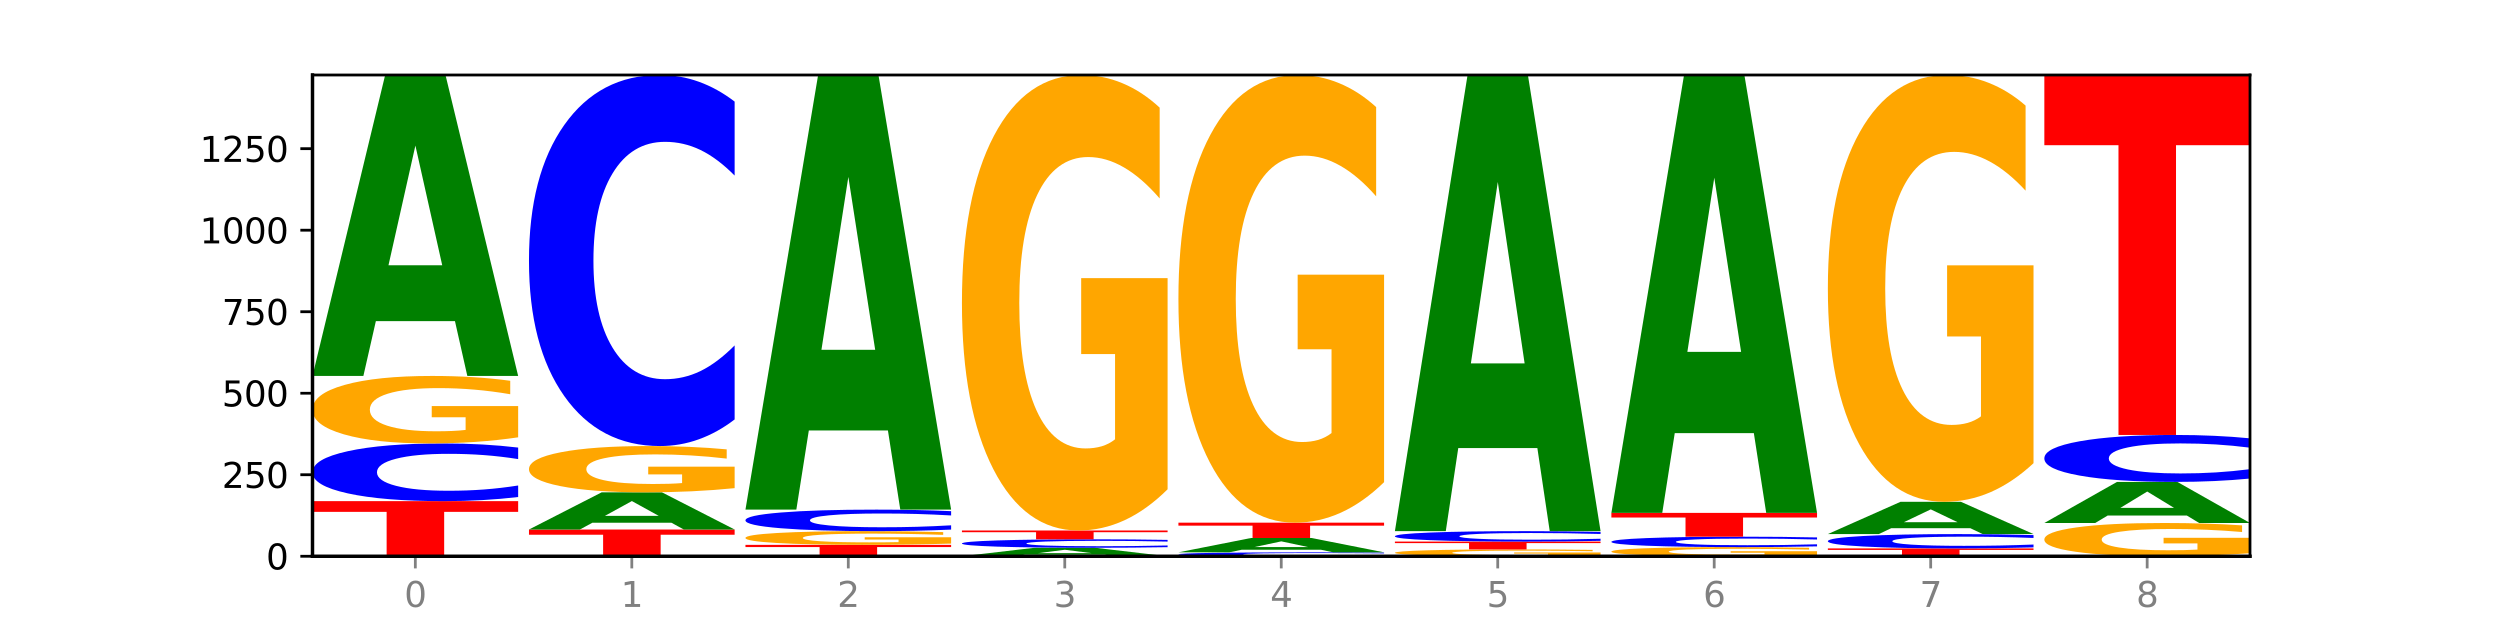
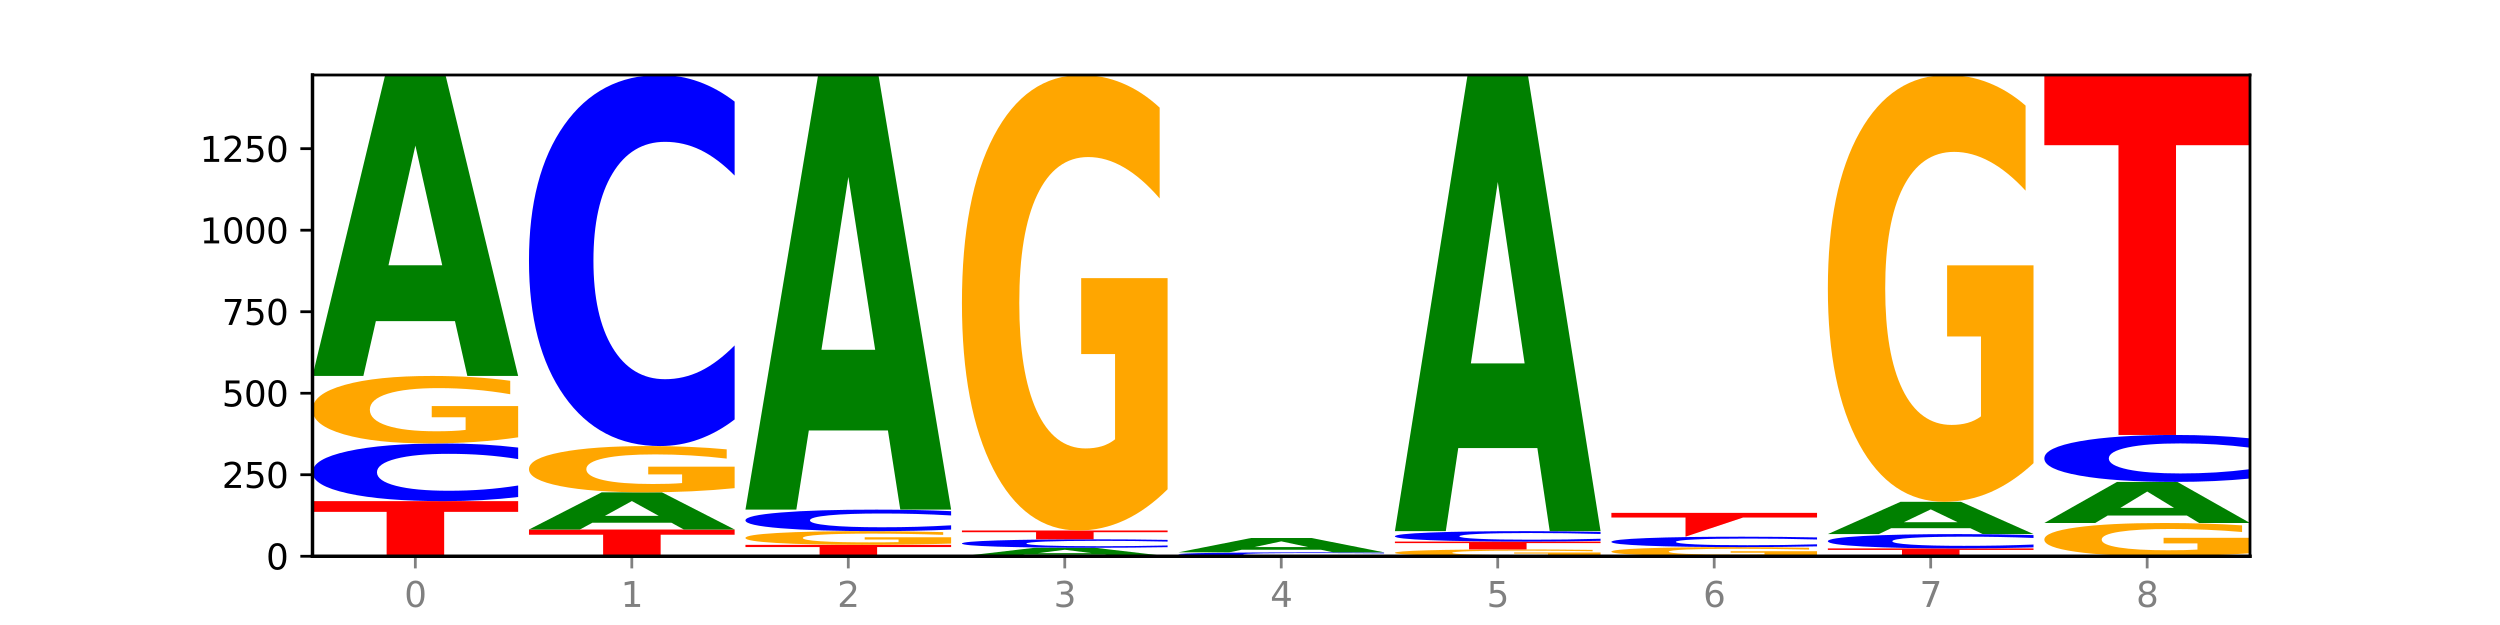
<svg xmlns="http://www.w3.org/2000/svg" xmlns:xlink="http://www.w3.org/1999/xlink" width="720pt" height="180pt" viewBox="0 0 720 180" version="1.1">
  <defs>
    <style type="text/css">*{stroke-linejoin: round; stroke-linecap: butt}</style>
  </defs>
  <g id="figure_1">
    <g id="patch_1">
      <path d="M 0 180  L 720 180  L 720 0  L 0 0  z " style="fill: #ffffff" />
    </g>
    <g id="axes_1">
      <g id="patch_2">
        <path d="M 90 160.2  L 648 160.2  L 648 21.6  L 90 21.6  z " style="fill: #ffffff" />
      </g>
      <g id="line2d_1">
        <path d="M 90 160.2  L 648 160.2  " clip-path="url(#peae0e1e5a3)" style="fill: none; stroke: #000000; stroke-width: 0.5; stroke-linecap: square" />
      </g>
      <g id="patch_3">
        <path d="M 90 144.33  L 149.229 144.33  L 149.229 147.425  L 127.92 147.425  L 127.92 160.2  L 111.35 160.2  L 111.35 147.425  L 90 147.425  L 90 144.33  z " clip-path="url(#peae0e1e5a3)" style="fill: #ff0000" />
      </g>
      <g id="patch_4">
        <path d="M 149.229 143.139  Q 144.275 143.73 138.917 144.028  Q 133.56 144.33 127.725 144.33  Q 110.325 144.33 100.163 142.092  Q 90 139.853 90 136.025  Q 90 132.183 100.163 129.948  Q 110.325 127.71 127.725 127.71  Q 133.56 127.71 138.917 128.012  Q 144.275 128.311 149.229 128.901  L 149.229 132.214  Q 144.23 131.431 139.38 131.068  Q 134.53 130.704 129.173 130.704  Q 119.562 130.704 114.056 132.122  Q 108.564 133.536 108.564 136.025  Q 108.564 138.504 114.056 139.922  Q 119.562 141.337 129.173 141.337  Q 134.53 141.337 139.38 140.973  Q 144.23 140.605 149.229 139.823  L 149.229 143.139  z " clip-path="url(#peae0e1e5a3)" style="fill: #0000ff" />
      </g>
      <g id="patch_5">
        <path d="M 149.229 125.951  Q 143.256 126.83 136.831 127.272  Q 130.406 127.71 123.557 127.71  Q 108.079 127.71 99.04 125.092  Q 90 122.474 90 117.997  Q 90 113.468 99.199 110.87  Q 108.411 108.272 124.433 108.272  Q 130.605 108.272 136.26 108.625  Q 141.928 108.975 146.946 109.665  L 146.946 113.54  Q 141.769 112.653 136.645 112.215  Q 131.521 111.773 126.371 111.773  Q 116.84 111.773 111.677 113.387  Q 106.513 114.997 106.513 117.997  Q 106.513 120.968 111.491 122.59  Q 116.469 124.208 125.628 124.208  Q 128.123 124.208 130.26 124.116  Q 132.397 124.02 134.097 123.819  L 134.097 120.181  L 124.34 120.181  L 124.34 116.941  L 149.229 116.941  L 149.229 125.951  z " clip-path="url(#peae0e1e5a3)" style="fill: #ffa600" />
      </g>
      <g id="patch_6">
        <path d="M 131.028 92.483  L 108.249 92.483  L 104.653 108.272  L 90 108.272  L 110.926 21.6  L 128.303 21.6  L 149.229 108.272  L 134.588 108.272  L 131.028 92.483  z M 111.882 76.397  L 127.359 76.397  L 119.633 41.921  L 111.882 76.397  z " clip-path="url(#peae0e1e5a3)" style="fill: #008000" />
      </g>
      <g id="patch_7">
        <path d="M 152.346 152.5  L 211.575 152.5  L 211.575 154.002  L 190.267 154.002  L 190.267 160.2  L 173.696 160.2  L 173.696 154.002  L 152.346 154.002  L 152.346 152.5  z " clip-path="url(#peae0e1e5a3)" style="fill: #ff0000" />
      </g>
      <g id="patch_8">
        <path d="M 193.374 150.55  L 170.596 150.55  L 166.999 152.5  L 152.346 152.5  L 173.272 141.795  L 190.65 141.795  L 211.575 152.5  L 196.935 152.5  L 193.374 150.55  z M 174.229 148.563  L 189.705 148.563  L 181.979 144.305  L 174.229 148.563  z " clip-path="url(#peae0e1e5a3)" style="fill: #008000" />
      </g>
      <g id="patch_9">
        <path d="M 211.575 140.589  Q 205.602 141.192 199.177 141.495  Q 192.753 141.795 185.903 141.795  Q 170.426 141.795 161.386 139.999  Q 152.346 138.203 152.346 135.132  Q 152.346 132.025 161.545 130.243  Q 170.758 128.461 186.779 128.461  Q 192.952 128.461 198.607 128.703  Q 204.275 128.943 209.292 129.417  L 209.292 132.075  Q 204.115 131.466 198.992 131.166  Q 193.868 130.863 188.717 130.863  Q 179.187 130.863 174.023 131.97  Q 168.859 133.075 168.859 135.132  Q 168.859 137.17 173.837 138.283  Q 178.815 139.393 187.974 139.393  Q 190.47 139.393 192.607 139.33  Q 194.744 139.264 196.443 139.126  L 196.443 136.631  L 186.686 136.631  L 186.686 134.408  L 211.575 134.408  L 211.575 140.589  z " clip-path="url(#peae0e1e5a3)" style="fill: #ffa600" />
      </g>
      <g id="patch_10">
        <path d="M 211.575 120.801  Q 206.621 124.598 201.264 126.518  Q 195.906 128.461 190.071 128.461  Q 172.671 128.461 162.509 114.069  Q 152.346 99.676 152.346 75.064  Q 152.346 50.363 162.509 35.992  Q 172.671 21.6 190.071 21.6  Q 195.906 21.6 201.264 23.543  Q 206.621 25.463 211.575 29.26  L 211.575 50.561  Q 206.576 45.528 201.726 43.189  Q 196.876 40.849 191.519 40.849  Q 181.909 40.849 176.402 49.965  Q 170.91 59.06 170.91 75.064  Q 170.91 91.001 176.402 100.118  Q 181.909 109.212 191.519 109.212  Q 196.876 109.212 201.726 106.872  Q 206.576 104.511 211.575 99.478  L 211.575 120.801  z " clip-path="url(#peae0e1e5a3)" style="fill: #0000ff" />
      </g>
      <g id="patch_11">
        <path d="M 214.693 156.913  L 273.922 156.913  L 273.922 157.554  L 252.613 157.554  L 252.613 160.2  L 236.043 160.2  L 236.043 157.554  L 214.693 157.554  L 214.693 156.913  z " clip-path="url(#peae0e1e5a3)" style="fill: #ff0000" />
      </g>
      <g id="patch_12">
        <path d="M 273.922 156.557  Q 267.948 156.735 261.524 156.825  Q 255.099 156.913 248.25 156.913  Q 232.772 156.913 223.732 156.382  Q 214.693 155.851 214.693 154.943  Q 214.693 154.024 223.892 153.497  Q 233.104 152.97 249.126 152.97  Q 255.298 152.97 260.953 153.041  Q 266.621 153.112 271.639 153.252  L 271.639 154.038  Q 266.462 153.858 261.338 153.77  Q 256.214 153.68 251.064 153.68  Q 241.533 153.68 236.369 154.007  Q 231.206 154.334 231.206 154.943  Q 231.206 155.546 236.184 155.875  Q 241.161 156.203 250.32 156.203  Q 252.816 156.203 254.953 156.184  Q 257.09 156.165 258.789 156.124  L 258.789 155.386  L 249.033 155.386  L 249.033 154.728  L 273.922 154.728  L 273.922 156.557  z " clip-path="url(#peae0e1e5a3)" style="fill: #ffa600" />
      </g>
      <g id="patch_13">
        <path d="M 273.922 152.525  Q 268.967 152.745 263.61 152.857  Q 258.253 152.97 252.418 152.97  Q 235.018 152.97 224.855 152.135  Q 214.693 151.3 214.693 149.873  Q 214.693 148.44 224.855 147.607  Q 235.018 146.772 252.418 146.772  Q 258.253 146.772 263.61 146.885  Q 268.967 146.996 273.922 147.216  L 273.922 148.452  Q 268.923 148.16 264.073 148.024  Q 259.223 147.888 253.865 147.888  Q 244.255 147.888 238.748 148.417  Q 233.257 148.944 233.257 149.873  Q 233.257 150.797 238.748 151.326  Q 244.255 151.853 253.865 151.853  Q 259.223 151.853 264.073 151.717  Q 268.923 151.58 273.922 151.289  L 273.922 152.525  z " clip-path="url(#peae0e1e5a3)" style="fill: #0000ff" />
      </g>
      <g id="patch_14">
        <path d="M 255.721 123.97  L 232.942 123.97  L 229.346 146.772  L 214.693 146.772  L 235.618 21.6  L 252.996 21.6  L 273.922 146.772  L 259.281 146.772  L 255.721 123.97  z M 236.575 100.738  L 252.051 100.738  L 244.325 50.948  L 236.575 100.738  z " clip-path="url(#peae0e1e5a3)" style="fill: #008000" />
      </g>
      <g id="patch_15">
        <path d="M 318.067 159.755  L 295.289 159.755  L 291.692 160.2  L 277.039 160.2  L 297.965 157.759  L 315.342 157.759  L 336.268 160.2  L 321.627 160.2  L 318.067 159.755  z M 298.922 159.302  L 314.398 159.302  L 306.672 158.331  L 298.922 159.302  z " clip-path="url(#peae0e1e5a3)" style="fill: #008000" />
      </g>
      <g id="patch_16">
        <path d="M 336.268 157.584  Q 331.314 157.67 325.956 157.714  Q 320.599 157.759 314.764 157.759  Q 297.364 157.759 287.202 157.43  Q 277.039 157.101 277.039 156.539  Q 277.039 155.974 287.202 155.646  Q 297.364 155.317 314.764 155.317  Q 320.599 155.317 325.956 155.361  Q 331.314 155.405 336.268 155.492  L 336.268 155.979  Q 331.269 155.864 326.419 155.81  Q 321.569 155.757 316.212 155.757  Q 306.601 155.757 301.095 155.965  Q 295.603 156.173 295.603 156.539  Q 295.603 156.903 301.095 157.111  Q 306.601 157.319 316.212 157.319  Q 321.569 157.319 326.419 157.265  Q 331.269 157.211 336.268 157.096  L 336.268 157.584  z " clip-path="url(#peae0e1e5a3)" style="fill: #0000ff" />
      </g>
      <g id="patch_17">
        <path d="M 277.039 152.782  L 336.268 152.782  L 336.268 153.276  L 314.959 153.276  L 314.959 155.317  L 298.389 155.317  L 298.389 153.276  L 277.039 153.276  L 277.039 152.782  z " clip-path="url(#peae0e1e5a3)" style="fill: #ff0000" />
      </g>
      <g id="patch_18">
        <path d="M 336.268 140.913  Q 330.295 146.847 323.87 149.828  Q 317.445 152.782 310.596 152.782  Q 295.118 152.782 286.079 135.114  Q 277.039 117.446 277.039 87.232  Q 277.039 56.665 286.238 39.132  Q 295.45 21.6 311.472 21.6  Q 317.645 21.6 323.299 23.985  Q 328.967 26.342 333.985 31.003  L 333.985 57.153  Q 328.808 51.164 323.684 48.21  Q 318.561 45.23 313.41 45.23  Q 303.879 45.23 298.716 56.123  Q 293.552 66.989 293.552 87.232  Q 293.552 107.284 298.53 118.232  Q 303.508 129.152 312.667 129.152  Q 315.162 129.152 317.299 128.529  Q 319.437 127.879 321.136 126.524  L 321.136 101.973  L 311.379 101.973  L 311.379 80.105  L 336.268 80.105  L 336.268 140.913  z " clip-path="url(#peae0e1e5a3)" style="fill: #ffa600" />
      </g>
      <g id="patch_19">
        <path d="M 398.615 160.119  Q 393.66 160.159 388.303 160.18  Q 382.945 160.2 377.111 160.2  Q 359.71 160.2 349.548 160.048  Q 339.385 159.896 339.385 159.637  Q 339.385 159.376 349.548 159.225  Q 359.71 159.073 377.111 159.073  Q 382.945 159.073 388.303 159.094  Q 393.66 159.114 398.615 159.154  L 398.615 159.379  Q 393.615 159.325 388.765 159.301  Q 383.915 159.276 378.558 159.276  Q 368.948 159.276 363.441 159.372  Q 357.95 159.468 357.95 159.637  Q 357.95 159.805 363.441 159.901  Q 368.948 159.997 378.558 159.997  Q 383.915 159.997 388.765 159.972  Q 393.615 159.947 398.615 159.894  L 398.615 160.119  z " clip-path="url(#peae0e1e5a3)" style="fill: #0000ff" />
      </g>
      <g id="patch_20">
        <path d="M 380.413 158.321  L 357.635 158.321  L 354.038 159.073  L 339.385 159.073  L 360.311 154.941  L 377.689 154.941  L 398.615 159.073  L 383.974 159.073  L 380.413 158.321  z M 361.268 157.554  L 376.744 157.554  L 369.018 155.91  L 361.268 157.554  z " clip-path="url(#peae0e1e5a3)" style="fill: #008000" />
      </g>
      <g id="patch_21">
-         <path d="M 339.385 150.528  L 398.615 150.528  L 398.615 151.389  L 377.306 151.389  L 377.306 154.941  L 360.735 154.941  L 360.735 151.389  L 339.385 151.389  L 339.385 150.528  z " clip-path="url(#peae0e1e5a3)" style="fill: #ff0000" />
-       </g>
+         </g>
      <g id="patch_22">
-         <path d="M 398.615 138.863  Q 392.641 144.696 386.217 147.625  Q 379.792 150.528 372.942 150.528  Q 357.465 150.528 348.425 133.164  Q 339.385 115.799 339.385 86.104  Q 339.385 56.062 348.584 38.831  Q 357.797 21.6 373.818 21.6  Q 379.991 21.6 385.646 23.944  Q 391.314 26.261 396.331 30.841  L 396.331 56.542  Q 391.154 50.656 386.031 47.753  Q 380.907 44.824 375.757 44.824  Q 366.226 44.824 361.062 55.53  Q 355.898 66.209 355.898 86.104  Q 355.898 105.812 360.876 116.572  Q 365.854 127.304 375.013 127.304  Q 377.509 127.304 379.646 126.692  Q 381.783 126.053 383.482 124.721  L 383.482 100.592  L 373.726 100.592  L 373.726 79.1  L 398.615 79.1  L 398.615 138.863  z " clip-path="url(#peae0e1e5a3)" style="fill: #ffa600" />
-       </g>
+         </g>
      <g id="patch_23">
        <path d="M 460.961 160.022  Q 454.988 160.111 448.563 160.156  Q 442.138 160.2 435.289 160.2  Q 419.811 160.2 410.772 159.934  Q 401.732 159.669 401.732 159.215  Q 401.732 158.755 410.931 158.492  Q 420.143 158.228 436.165 158.228  Q 442.337 158.228 447.992 158.264  Q 453.66 158.299 458.678 158.369  L 458.678 158.762  Q 453.501 158.672 448.377 158.628  Q 443.253 158.583 438.103 158.583  Q 428.572 158.583 423.408 158.747  Q 418.245 158.91 418.245 159.215  Q 418.245 159.516 423.223 159.681  Q 428.2 159.845 437.36 159.845  Q 439.855 159.845 441.992 159.835  Q 444.129 159.826 445.828 159.805  L 445.828 159.436  L 436.072 159.436  L 436.072 159.108  L 460.961 159.108  L 460.961 160.022  z " clip-path="url(#peae0e1e5a3)" style="fill: #ffa600" />
      </g>
      <g id="patch_24">
        <path d="M 401.732 155.974  L 460.961 155.974  L 460.961 156.414  L 439.652 156.414  L 439.652 158.228  L 423.082 158.228  L 423.082 156.414  L 401.732 156.414  L 401.732 155.974  z " clip-path="url(#peae0e1e5a3)" style="fill: #ff0000" />
      </g>
      <g id="patch_25">
        <path d="M 460.961 155.759  Q 456.006 155.866 450.649 155.92  Q 445.292 155.974 439.457 155.974  Q 422.057 155.974 411.894 155.57  Q 401.732 155.165 401.732 154.473  Q 401.732 153.778 411.894 153.374  Q 422.057 152.97 439.457 152.97  Q 445.292 152.97 450.649 153.024  Q 456.006 153.078 460.961 153.185  L 460.961 153.784  Q 455.962 153.642 451.112 153.577  Q 446.262 153.511 440.904 153.511  Q 431.294 153.511 425.788 153.767  Q 420.296 154.023 420.296 154.473  Q 420.296 154.921 425.788 155.177  Q 431.294 155.433 440.904 155.433  Q 446.262 155.433 451.112 155.367  Q 455.962 155.301 460.961 155.159  L 460.961 155.759  z " clip-path="url(#peae0e1e5a3)" style="fill: #0000ff" />
      </g>
      <g id="patch_26">
        <path d="M 442.76 129.038  L 419.981 129.038  L 416.385 152.97  L 401.732 152.97  L 422.658 21.6  L 440.035 21.6  L 460.961 152.97  L 446.32 152.97  L 442.76 129.038  z M 423.614 104.656  L 439.091 104.656  L 431.365 52.401  L 423.614 104.656  z " clip-path="url(#peae0e1e5a3)" style="fill: #008000" />
      </g>
      <g id="patch_27">
        <path d="M 523.307 159.962  Q 517.334 160.081 510.909 160.141  Q 504.485 160.2 497.635 160.2  Q 482.158 160.2 473.118 159.846  Q 464.078 159.492 464.078 158.886  Q 464.078 158.274 473.277 157.922  Q 482.489 157.571 498.511 157.571  Q 504.684 157.571 510.338 157.619  Q 516.007 157.666 521.024 157.759  L 521.024 158.283  Q 515.847 158.163 510.723 158.104  Q 505.6 158.044 500.449 158.044  Q 490.918 158.044 485.755 158.263  Q 480.591 158.48 480.591 158.886  Q 480.591 159.288 485.569 159.508  Q 490.547 159.726 499.706 159.726  Q 502.201 159.726 504.339 159.714  Q 506.476 159.701 508.175 159.674  L 508.175 159.182  L 498.418 159.182  L 498.418 158.743  L 523.307 158.743  L 523.307 159.962  z " clip-path="url(#peae0e1e5a3)" style="fill: #ffa600" />
      </g>
      <g id="patch_28">
        <path d="M 523.307 157.355  Q 518.353 157.462 512.996 157.516  Q 507.638 157.571 501.803 157.571  Q 484.403 157.571 474.241 157.166  Q 464.078 156.761 464.078 156.069  Q 464.078 155.375 474.241 154.971  Q 484.403 154.566 501.803 154.566  Q 507.638 154.566 512.996 154.62  Q 518.353 154.674 523.307 154.781  L 523.307 155.38  Q 518.308 155.239 513.458 155.173  Q 508.608 155.107 503.251 155.107  Q 493.641 155.107 488.134 155.363  Q 482.642 155.619 482.642 156.069  Q 482.642 156.517 488.134 156.774  Q 493.641 157.029 503.251 157.029  Q 508.608 157.029 513.458 156.964  Q 518.308 156.897 523.307 156.756  L 523.307 157.355  z " clip-path="url(#peae0e1e5a3)" style="fill: #0000ff" />
      </g>
      <g id="patch_29">
-         <path d="M 464.078 147.711  L 523.307 147.711  L 523.307 149.048  L 501.999 149.048  L 501.999 154.566  L 485.428 154.566  L 485.428 149.048  L 464.078 149.048  L 464.078 147.711  z " clip-path="url(#peae0e1e5a3)" style="fill: #ff0000" />
+         <path d="M 464.078 147.711  L 523.307 147.711  L 523.307 149.048  L 501.999 149.048  L 485.428 154.566  L 485.428 149.048  L 464.078 149.048  L 464.078 147.711  z " clip-path="url(#peae0e1e5a3)" style="fill: #ff0000" />
      </g>
      <g id="patch_30">
-         <path d="M 505.106 124.737  L 482.328 124.737  L 478.731 147.711  L 464.078 147.711  L 485.004 21.6  L 502.382 21.6  L 523.307 147.711  L 508.667 147.711  L 505.106 124.737  z M 485.961 101.332  L 501.437 101.332  L 493.711 51.168  L 485.961 101.332  z " clip-path="url(#peae0e1e5a3)" style="fill: #008000" />
-       </g>
+         </g>
      <g id="patch_31">
        <path d="M 526.425 157.946  L 585.654 157.946  L 585.654 158.386  L 564.345 158.386  L 564.345 160.2  L 547.775 160.2  L 547.775 158.386  L 526.425 158.386  L 526.425 157.946  z " clip-path="url(#peae0e1e5a3)" style="fill: #ff0000" />
      </g>
      <g id="patch_32">
        <path d="M 585.654 157.65  Q 580.699 157.797 575.342 157.871  Q 569.985 157.946 564.15 157.946  Q 546.75 157.946 536.587 157.39  Q 526.425 156.833 526.425 155.882  Q 526.425 154.927 536.587 154.371  Q 546.75 153.815 564.15 153.815  Q 569.985 153.815 575.342 153.89  Q 580.699 153.964 585.654 154.111  L 585.654 154.934  Q 580.654 154.74 575.805 154.649  Q 570.955 154.559 565.597 154.559  Q 555.987 154.559 550.48 154.911  Q 544.989 155.263 544.989 155.882  Q 544.989 156.498 550.48 156.85  Q 555.987 157.202 565.597 157.202  Q 570.955 157.202 575.805 157.112  Q 580.654 157.02 585.654 156.826  L 585.654 157.65  z " clip-path="url(#peae0e1e5a3)" style="fill: #0000ff" />
      </g>
      <g id="patch_33">
        <path d="M 567.453 152.121  L 544.674 152.121  L 541.077 153.815  L 526.425 153.815  L 547.35 144.518  L 564.728 144.518  L 585.654 153.815  L 571.013 153.815  L 567.453 152.121  z M 548.307 150.396  L 563.783 150.396  L 556.057 146.698  L 548.307 150.396  z " clip-path="url(#peae0e1e5a3)" style="fill: #008000" />
      </g>
      <g id="patch_34">
        <path d="M 585.654 133.397  Q 579.68 138.958 573.256 141.751  Q 566.831 144.518 559.982 144.518  Q 544.504 144.518 535.464 127.963  Q 526.425 111.408 526.425 83.097  Q 526.425 54.456 535.624 38.028  Q 544.836 21.6 560.858 21.6  Q 567.03 21.6 572.685 23.834  Q 578.353 26.043 583.37 30.411  L 583.37 54.913  Q 578.194 49.302 573.07 46.534  Q 567.946 43.741 562.796 43.741  Q 553.265 43.741 548.101 53.948  Q 542.938 64.13 542.938 83.097  Q 542.938 101.887 547.915 112.145  Q 552.893 122.377 562.052 122.377  Q 564.548 122.377 566.685 121.793  Q 568.822 121.184 570.521 119.914  L 570.521 96.91  L 560.765 96.91  L 560.765 76.419  L 585.654 76.419  L 585.654 133.397  z " clip-path="url(#peae0e1e5a3)" style="fill: #ffa600" />
      </g>
      <g id="patch_35">
        <path d="M 648 159.333  Q 642.027 159.767 635.602 159.984  Q 629.177 160.2 622.328 160.2  Q 606.85 160.2 597.811 158.91  Q 588.771 157.62 588.771 155.414  Q 588.771 153.182 597.97 151.902  Q 607.182 150.622 623.204 150.622  Q 629.376 150.622 635.031 150.796  Q 640.699 150.968 645.717 151.309  L 645.717 153.218  Q 640.54 152.781 635.416 152.565  Q 630.292 152.347 625.142 152.347  Q 615.611 152.347 610.448 153.143  Q 605.284 153.936 605.284 155.414  Q 605.284 156.878 610.262 157.677  Q 615.24 158.475 624.399 158.475  Q 626.894 158.475 629.031 158.429  Q 631.168 158.382 632.868 158.283  L 632.868 156.49  L 623.111 156.49  L 623.111 154.894  L 648 154.894  L 648 159.333  z " clip-path="url(#peae0e1e5a3)" style="fill: #ffa600" />
      </g>
      <g id="patch_36">
        <path d="M 629.799 148.467  L 607.02 148.467  L 603.424 150.622  L 588.771 150.622  L 609.697 138.79  L 627.074 138.79  L 648 150.622  L 633.359 150.622  L 629.799 148.467  z M 610.653 146.271  L 626.13 146.271  L 618.404 141.564  L 610.653 146.271  z " clip-path="url(#peae0e1e5a3)" style="fill: #008000" />
      </g>
      <g id="patch_37">
        <path d="M 648 137.821  Q 643.046 138.301 637.688 138.544  Q 632.331 138.79 626.496 138.79  Q 609.096 138.79 598.933 136.969  Q 588.771 135.148 588.771 132.033  Q 588.771 128.908 598.933 127.089  Q 609.096 125.268 626.496 125.268  Q 632.331 125.268 637.688 125.514  Q 643.046 125.757 648 126.238  L 648 128.933  Q 643.001 128.296 638.151 128  Q 633.301 127.704 627.944 127.704  Q 618.333 127.704 612.827 128.858  Q 607.335 130.008 607.335 132.033  Q 607.335 134.05 612.827 135.204  Q 618.333 136.355 627.944 136.355  Q 633.301 136.355 638.151 136.058  Q 643.001 135.76 648 135.123  L 648 137.821  z " clip-path="url(#peae0e1e5a3)" style="fill: #0000ff" />
      </g>
      <g id="patch_38">
        <path d="M 588.771 21.6  L 648 21.6  L 648 41.818  L 626.691 41.818  L 626.691 125.268  L 610.121 125.268  L 610.121 41.818  L 588.771 41.818  L 588.771 21.6  z " clip-path="url(#peae0e1e5a3)" style="fill: #ff0000" />
      </g>
      <g id="matplotlib.axis_1">
        <g id="xtick_1">
          <g id="line2d_2">
            <defs>
              <path id="m7ccca89004" d="M 0 0  L 0 3.5  " style="stroke: #808080; stroke-width: 0.8" />
            </defs>
            <g>
              <use xlink:href="#m7ccca89004" x="119.615" y="160.2" style="fill: #808080; stroke: #808080; stroke-width: 0.8" />
            </g>
          </g>
          <g id="text_1">
            <g style="fill: #808080" transform="translate(116.433 174.798) scale(0.1 -0.1)">
              <defs>
                <path id="DejaVuSans-30" d="M 2034 4250  Q 1547 4250 1301 3770  Q 1056 3291 1056 2328  Q 1056 1369 1301 889  Q 1547 409 2034 409  Q 2525 409 2770 889  Q 3016 1369 3016 2328  Q 3016 3291 2770 3770  Q 2525 4250 2034 4250  z M 2034 4750  Q 2819 4750 3233 4129  Q 3647 3509 3647 2328  Q 3647 1150 3233 529  Q 2819 -91 2034 -91  Q 1250 -91 836 529  Q 422 1150 422 2328  Q 422 3509 836 4129  Q 1250 4750 2034 4750  z " transform="scale(0.016)" />
              </defs>
              <use xlink:href="#DejaVuSans-30" />
            </g>
          </g>
        </g>
        <g id="xtick_2">
          <g id="line2d_3">
            <g>
              <use xlink:href="#m7ccca89004" x="181.961" y="160.2" style="fill: #808080; stroke: #808080; stroke-width: 0.8" />
            </g>
          </g>
          <g id="text_2">
            <g style="fill: #808080" transform="translate(178.78 174.798) scale(0.1 -0.1)">
              <defs>
                <path id="DejaVuSans-31" d="M 794 531  L 1825 531  L 1825 4091  L 703 3866  L 703 4441  L 1819 4666  L 2450 4666  L 2450 531  L 3481 531  L 3481 0  L 794 0  L 794 531  z " transform="scale(0.016)" />
              </defs>
              <use xlink:href="#DejaVuSans-31" />
            </g>
          </g>
        </g>
        <g id="xtick_3">
          <g id="line2d_4">
            <g>
              <use xlink:href="#m7ccca89004" x="244.307" y="160.2" style="fill: #808080; stroke: #808080; stroke-width: 0.8" />
            </g>
          </g>
          <g id="text_3">
            <g style="fill: #808080" transform="translate(241.126 174.798) scale(0.1 -0.1)">
              <defs>
                <path id="DejaVuSans-32" d="M 1228 531  L 3431 531  L 3431 0  L 469 0  L 469 531  Q 828 903 1448 1529  Q 2069 2156 2228 2338  Q 2531 2678 2651 2914  Q 2772 3150 2772 3378  Q 2772 3750 2511 3984  Q 2250 4219 1831 4219  Q 1534 4219 1204 4116  Q 875 4013 500 3803  L 500 4441  Q 881 4594 1212 4672  Q 1544 4750 1819 4750  Q 2544 4750 2975 4387  Q 3406 4025 3406 3419  Q 3406 3131 3298 2873  Q 3191 2616 2906 2266  Q 2828 2175 2409 1742  Q 1991 1309 1228 531  z " transform="scale(0.016)" />
              </defs>
              <use xlink:href="#DejaVuSans-32" />
            </g>
          </g>
        </g>
        <g id="xtick_4">
          <g id="line2d_5">
            <g>
              <use xlink:href="#m7ccca89004" x="306.654" y="160.2" style="fill: #808080; stroke: #808080; stroke-width: 0.8" />
            </g>
          </g>
          <g id="text_4">
            <g style="fill: #808080" transform="translate(303.472 174.798) scale(0.1 -0.1)">
              <defs>
                <path id="DejaVuSans-33" d="M 2597 2516  Q 3050 2419 3304 2112  Q 3559 1806 3559 1356  Q 3559 666 3084 287  Q 2609 -91 1734 -91  Q 1441 -91 1130 -33  Q 819 25 488 141  L 488 750  Q 750 597 1062 519  Q 1375 441 1716 441  Q 2309 441 2620 675  Q 2931 909 2931 1356  Q 2931 1769 2642 2001  Q 2353 2234 1838 2234  L 1294 2234  L 1294 2753  L 1863 2753  Q 2328 2753 2575 2939  Q 2822 3125 2822 3475  Q 2822 3834 2567 4026  Q 2313 4219 1838 4219  Q 1578 4219 1281 4162  Q 984 4106 628 3988  L 628 4550  Q 988 4650 1302 4700  Q 1616 4750 1894 4750  Q 2613 4750 3031 4423  Q 3450 4097 3450 3541  Q 3450 3153 3228 2886  Q 3006 2619 2597 2516  z " transform="scale(0.016)" />
              </defs>
              <use xlink:href="#DejaVuSans-33" />
            </g>
          </g>
        </g>
        <g id="xtick_5">
          <g id="line2d_6">
            <g>
              <use xlink:href="#m7ccca89004" x="369" y="160.2" style="fill: #808080; stroke: #808080; stroke-width: 0.8" />
            </g>
          </g>
          <g id="text_5">
            <g style="fill: #808080" transform="translate(365.819 174.798) scale(0.1 -0.1)">
              <defs>
                <path id="DejaVuSans-34" d="M 2419 4116  L 825 1625  L 2419 1625  L 2419 4116  z M 2253 4666  L 3047 4666  L 3047 1625  L 3713 1625  L 3713 1100  L 3047 1100  L 3047 0  L 2419 0  L 2419 1100  L 313 1100  L 313 1709  L 2253 4666  z " transform="scale(0.016)" />
              </defs>
              <use xlink:href="#DejaVuSans-34" />
            </g>
          </g>
        </g>
        <g id="xtick_6">
          <g id="line2d_7">
            <g>
              <use xlink:href="#m7ccca89004" x="431.346" y="160.2" style="fill: #808080; stroke: #808080; stroke-width: 0.8" />
            </g>
          </g>
          <g id="text_6">
            <g style="fill: #808080" transform="translate(428.165 174.798) scale(0.1 -0.1)">
              <defs>
                <path id="DejaVuSans-35" d="M 691 4666  L 3169 4666  L 3169 4134  L 1269 4134  L 1269 2991  Q 1406 3038 1543 3061  Q 1681 3084 1819 3084  Q 2600 3084 3056 2656  Q 3513 2228 3513 1497  Q 3513 744 3044 326  Q 2575 -91 1722 -91  Q 1428 -91 1123 -41  Q 819 9 494 109  L 494 744  Q 775 591 1075 516  Q 1375 441 1709 441  Q 2250 441 2565 725  Q 2881 1009 2881 1497  Q 2881 1984 2565 2268  Q 2250 2553 1709 2553  Q 1456 2553 1204 2497  Q 953 2441 691 2322  L 691 4666  z " transform="scale(0.016)" />
              </defs>
              <use xlink:href="#DejaVuSans-35" />
            </g>
          </g>
        </g>
        <g id="xtick_7">
          <g id="line2d_8">
            <g>
              <use xlink:href="#m7ccca89004" x="493.693" y="160.2" style="fill: #808080; stroke: #808080; stroke-width: 0.8" />
            </g>
          </g>
          <g id="text_7">
            <g style="fill: #808080" transform="translate(490.511 174.798) scale(0.1 -0.1)">
              <defs>
                <path id="DejaVuSans-36" d="M 2113 2584  Q 1688 2584 1439 2293  Q 1191 2003 1191 1497  Q 1191 994 1439 701  Q 1688 409 2113 409  Q 2538 409 2786 701  Q 3034 994 3034 1497  Q 3034 2003 2786 2293  Q 2538 2584 2113 2584  z M 3366 4563  L 3366 3988  Q 3128 4100 2886 4159  Q 2644 4219 2406 4219  Q 1781 4219 1451 3797  Q 1122 3375 1075 2522  Q 1259 2794 1537 2939  Q 1816 3084 2150 3084  Q 2853 3084 3261 2657  Q 3669 2231 3669 1497  Q 3669 778 3244 343  Q 2819 -91 2113 -91  Q 1303 -91 875 529  Q 447 1150 447 2328  Q 447 3434 972 4092  Q 1497 4750 2381 4750  Q 2619 4750 2861 4703  Q 3103 4656 3366 4563  z " transform="scale(0.016)" />
              </defs>
              <use xlink:href="#DejaVuSans-36" />
            </g>
          </g>
        </g>
        <g id="xtick_8">
          <g id="line2d_9">
            <g>
              <use xlink:href="#m7ccca89004" x="556.039" y="160.2" style="fill: #808080; stroke: #808080; stroke-width: 0.8" />
            </g>
          </g>
          <g id="text_8">
            <g style="fill: #808080" transform="translate(552.858 174.798) scale(0.1 -0.1)">
              <defs>
                <path id="DejaVuSans-37" d="M 525 4666  L 3525 4666  L 3525 4397  L 1831 0  L 1172 0  L 2766 4134  L 525 4134  L 525 4666  z " transform="scale(0.016)" />
              </defs>
              <use xlink:href="#DejaVuSans-37" />
            </g>
          </g>
        </g>
        <g id="xtick_9">
          <g id="line2d_10">
            <g>
              <use xlink:href="#m7ccca89004" x="618.385" y="160.2" style="fill: #808080; stroke: #808080; stroke-width: 0.8" />
            </g>
          </g>
          <g id="text_9">
            <g style="fill: #808080" transform="translate(615.204 174.798) scale(0.1 -0.1)">
              <defs>
                <path id="DejaVuSans-38" d="M 2034 2216  Q 1584 2216 1326 1975  Q 1069 1734 1069 1313  Q 1069 891 1326 650  Q 1584 409 2034 409  Q 2484 409 2743 651  Q 3003 894 3003 1313  Q 3003 1734 2745 1975  Q 2488 2216 2034 2216  z M 1403 2484  Q 997 2584 770 2862  Q 544 3141 544 3541  Q 544 4100 942 4425  Q 1341 4750 2034 4750  Q 2731 4750 3128 4425  Q 3525 4100 3525 3541  Q 3525 3141 3298 2862  Q 3072 2584 2669 2484  Q 3125 2378 3379 2068  Q 3634 1759 3634 1313  Q 3634 634 3220 271  Q 2806 -91 2034 -91  Q 1263 -91 848 271  Q 434 634 434 1313  Q 434 1759 690 2068  Q 947 2378 1403 2484  z M 1172 3481  Q 1172 3119 1398 2916  Q 1625 2713 2034 2713  Q 2441 2713 2670 2916  Q 2900 3119 2900 3481  Q 2900 3844 2670 4047  Q 2441 4250 2034 4250  Q 1625 4250 1398 4047  Q 1172 3844 1172 3481  z " transform="scale(0.016)" />
              </defs>
              <use xlink:href="#DejaVuSans-38" />
            </g>
          </g>
        </g>
      </g>
      <g id="matplotlib.axis_2">
        <g id="ytick_1">
          <g id="line2d_11">
            <defs>
              <path id="m885359b637" d="M 0 0  L -3.5 0  " style="stroke: #000000; stroke-width: 0.8" />
            </defs>
            <g>
              <use xlink:href="#m885359b637" x="90" y="160.2" style="stroke: #000000; stroke-width: 0.8" />
            </g>
          </g>
          <g id="text_10">
            <g transform="translate(76.638 163.999) scale(0.1 -0.1)">
              <use xlink:href="#DejaVuSans-30" />
            </g>
          </g>
        </g>
        <g id="ytick_2">
          <g id="line2d_12">
            <g>
              <use xlink:href="#m885359b637" x="90" y="136.724" style="stroke: #000000; stroke-width: 0.8" />
            </g>
          </g>
          <g id="text_11">
            <g transform="translate(63.913 140.524) scale(0.1 -0.1)">
              <use xlink:href="#DejaVuSans-32" />
              <use xlink:href="#DejaVuSans-35" x="63.623" />
              <use xlink:href="#DejaVuSans-30" x="127.246" />
            </g>
          </g>
        </g>
        <g id="ytick_3">
          <g id="line2d_13">
            <g>
              <use xlink:href="#m885359b637" x="90" y="113.249" style="stroke: #000000; stroke-width: 0.8" />
            </g>
          </g>
          <g id="text_12">
            <g transform="translate(63.913 117.048) scale(0.1 -0.1)">
              <use xlink:href="#DejaVuSans-35" />
              <use xlink:href="#DejaVuSans-30" x="63.623" />
              <use xlink:href="#DejaVuSans-30" x="127.246" />
            </g>
          </g>
        </g>
        <g id="ytick_4">
          <g id="line2d_14">
            <g>
              <use xlink:href="#m885359b637" x="90" y="89.773" style="stroke: #000000; stroke-width: 0.8" />
            </g>
          </g>
          <g id="text_13">
            <g transform="translate(63.913 93.572) scale(0.1 -0.1)">
              <use xlink:href="#DejaVuSans-37" />
              <use xlink:href="#DejaVuSans-35" x="63.623" />
              <use xlink:href="#DejaVuSans-30" x="127.246" />
            </g>
          </g>
        </g>
        <g id="ytick_5">
          <g id="line2d_15">
            <g>
              <use xlink:href="#m885359b637" x="90" y="66.298" style="stroke: #000000; stroke-width: 0.8" />
            </g>
          </g>
          <g id="text_14">
            <g transform="translate(57.55 70.097) scale(0.1 -0.1)">
              <use xlink:href="#DejaVuSans-31" />
              <use xlink:href="#DejaVuSans-30" x="63.623" />
              <use xlink:href="#DejaVuSans-30" x="127.246" />
              <use xlink:href="#DejaVuSans-30" x="190.869" />
            </g>
          </g>
        </g>
        <g id="ytick_6">
          <g id="line2d_16">
            <g>
              <use xlink:href="#m885359b637" x="90" y="42.822" style="stroke: #000000; stroke-width: 0.8" />
            </g>
          </g>
          <g id="text_15">
            <g transform="translate(57.55 46.621) scale(0.1 -0.1)">
              <use xlink:href="#DejaVuSans-31" />
              <use xlink:href="#DejaVuSans-32" x="63.623" />
              <use xlink:href="#DejaVuSans-35" x="127.246" />
              <use xlink:href="#DejaVuSans-30" x="190.869" />
            </g>
          </g>
        </g>
      </g>
      <g id="patch_39">
        <path d="M 90 160.2  L 90 21.6  " style="fill: none; stroke: #000000; stroke-linejoin: miter; stroke-linecap: square" />
      </g>
      <g id="patch_40">
        <path d="M 648 160.2  L 648 21.6  " style="fill: none; stroke: #000000; stroke-width: 0.8; stroke-linejoin: miter; stroke-linecap: square" />
      </g>
      <g id="patch_41">
        <path d="M 90 160.2  L 648 160.2  " style="fill: none; stroke: #000000; stroke-linejoin: miter; stroke-linecap: square" />
      </g>
      <g id="patch_42">
        <path d="M 90 21.6  L 648 21.6  " style="fill: none; stroke: #000000; stroke-width: 0.8; stroke-linejoin: miter; stroke-linecap: square" />
      </g>
    </g>
  </g>
  <defs>
    <clipPath id="peae0e1e5a3">
      <rect x="90" y="21.6" width="558" height="138.6" />
    </clipPath>
  </defs>
</svg>